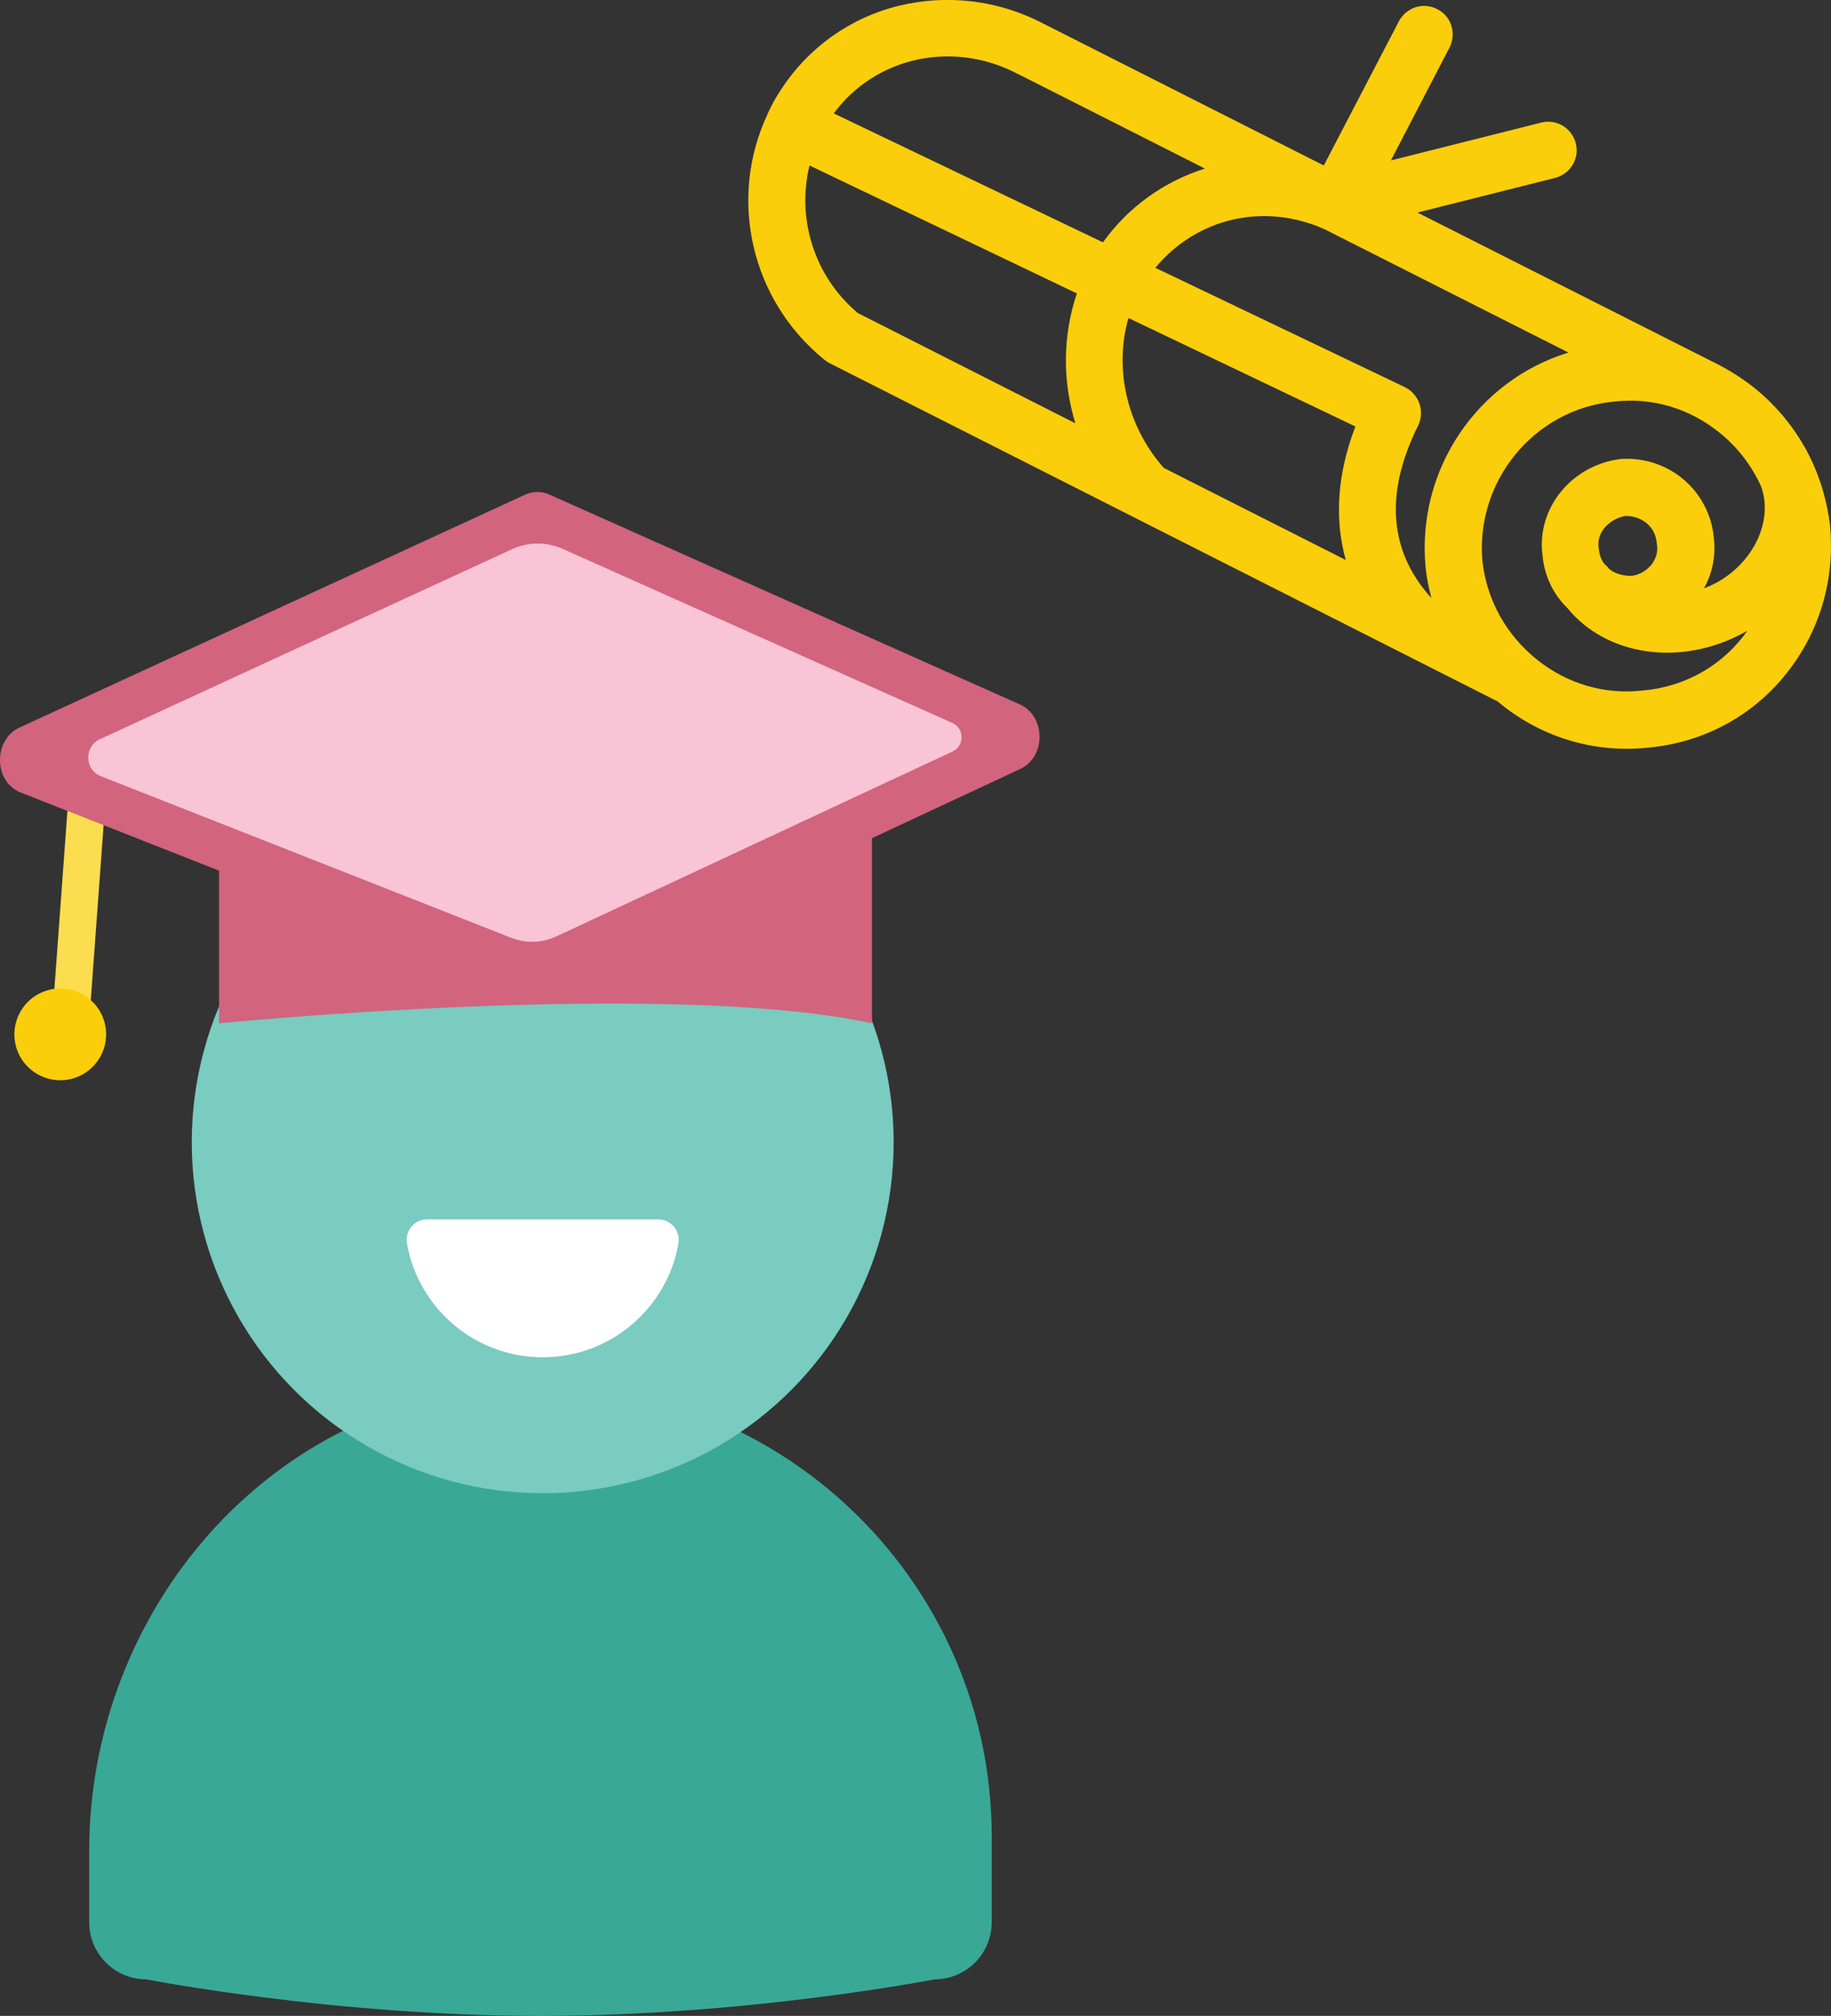
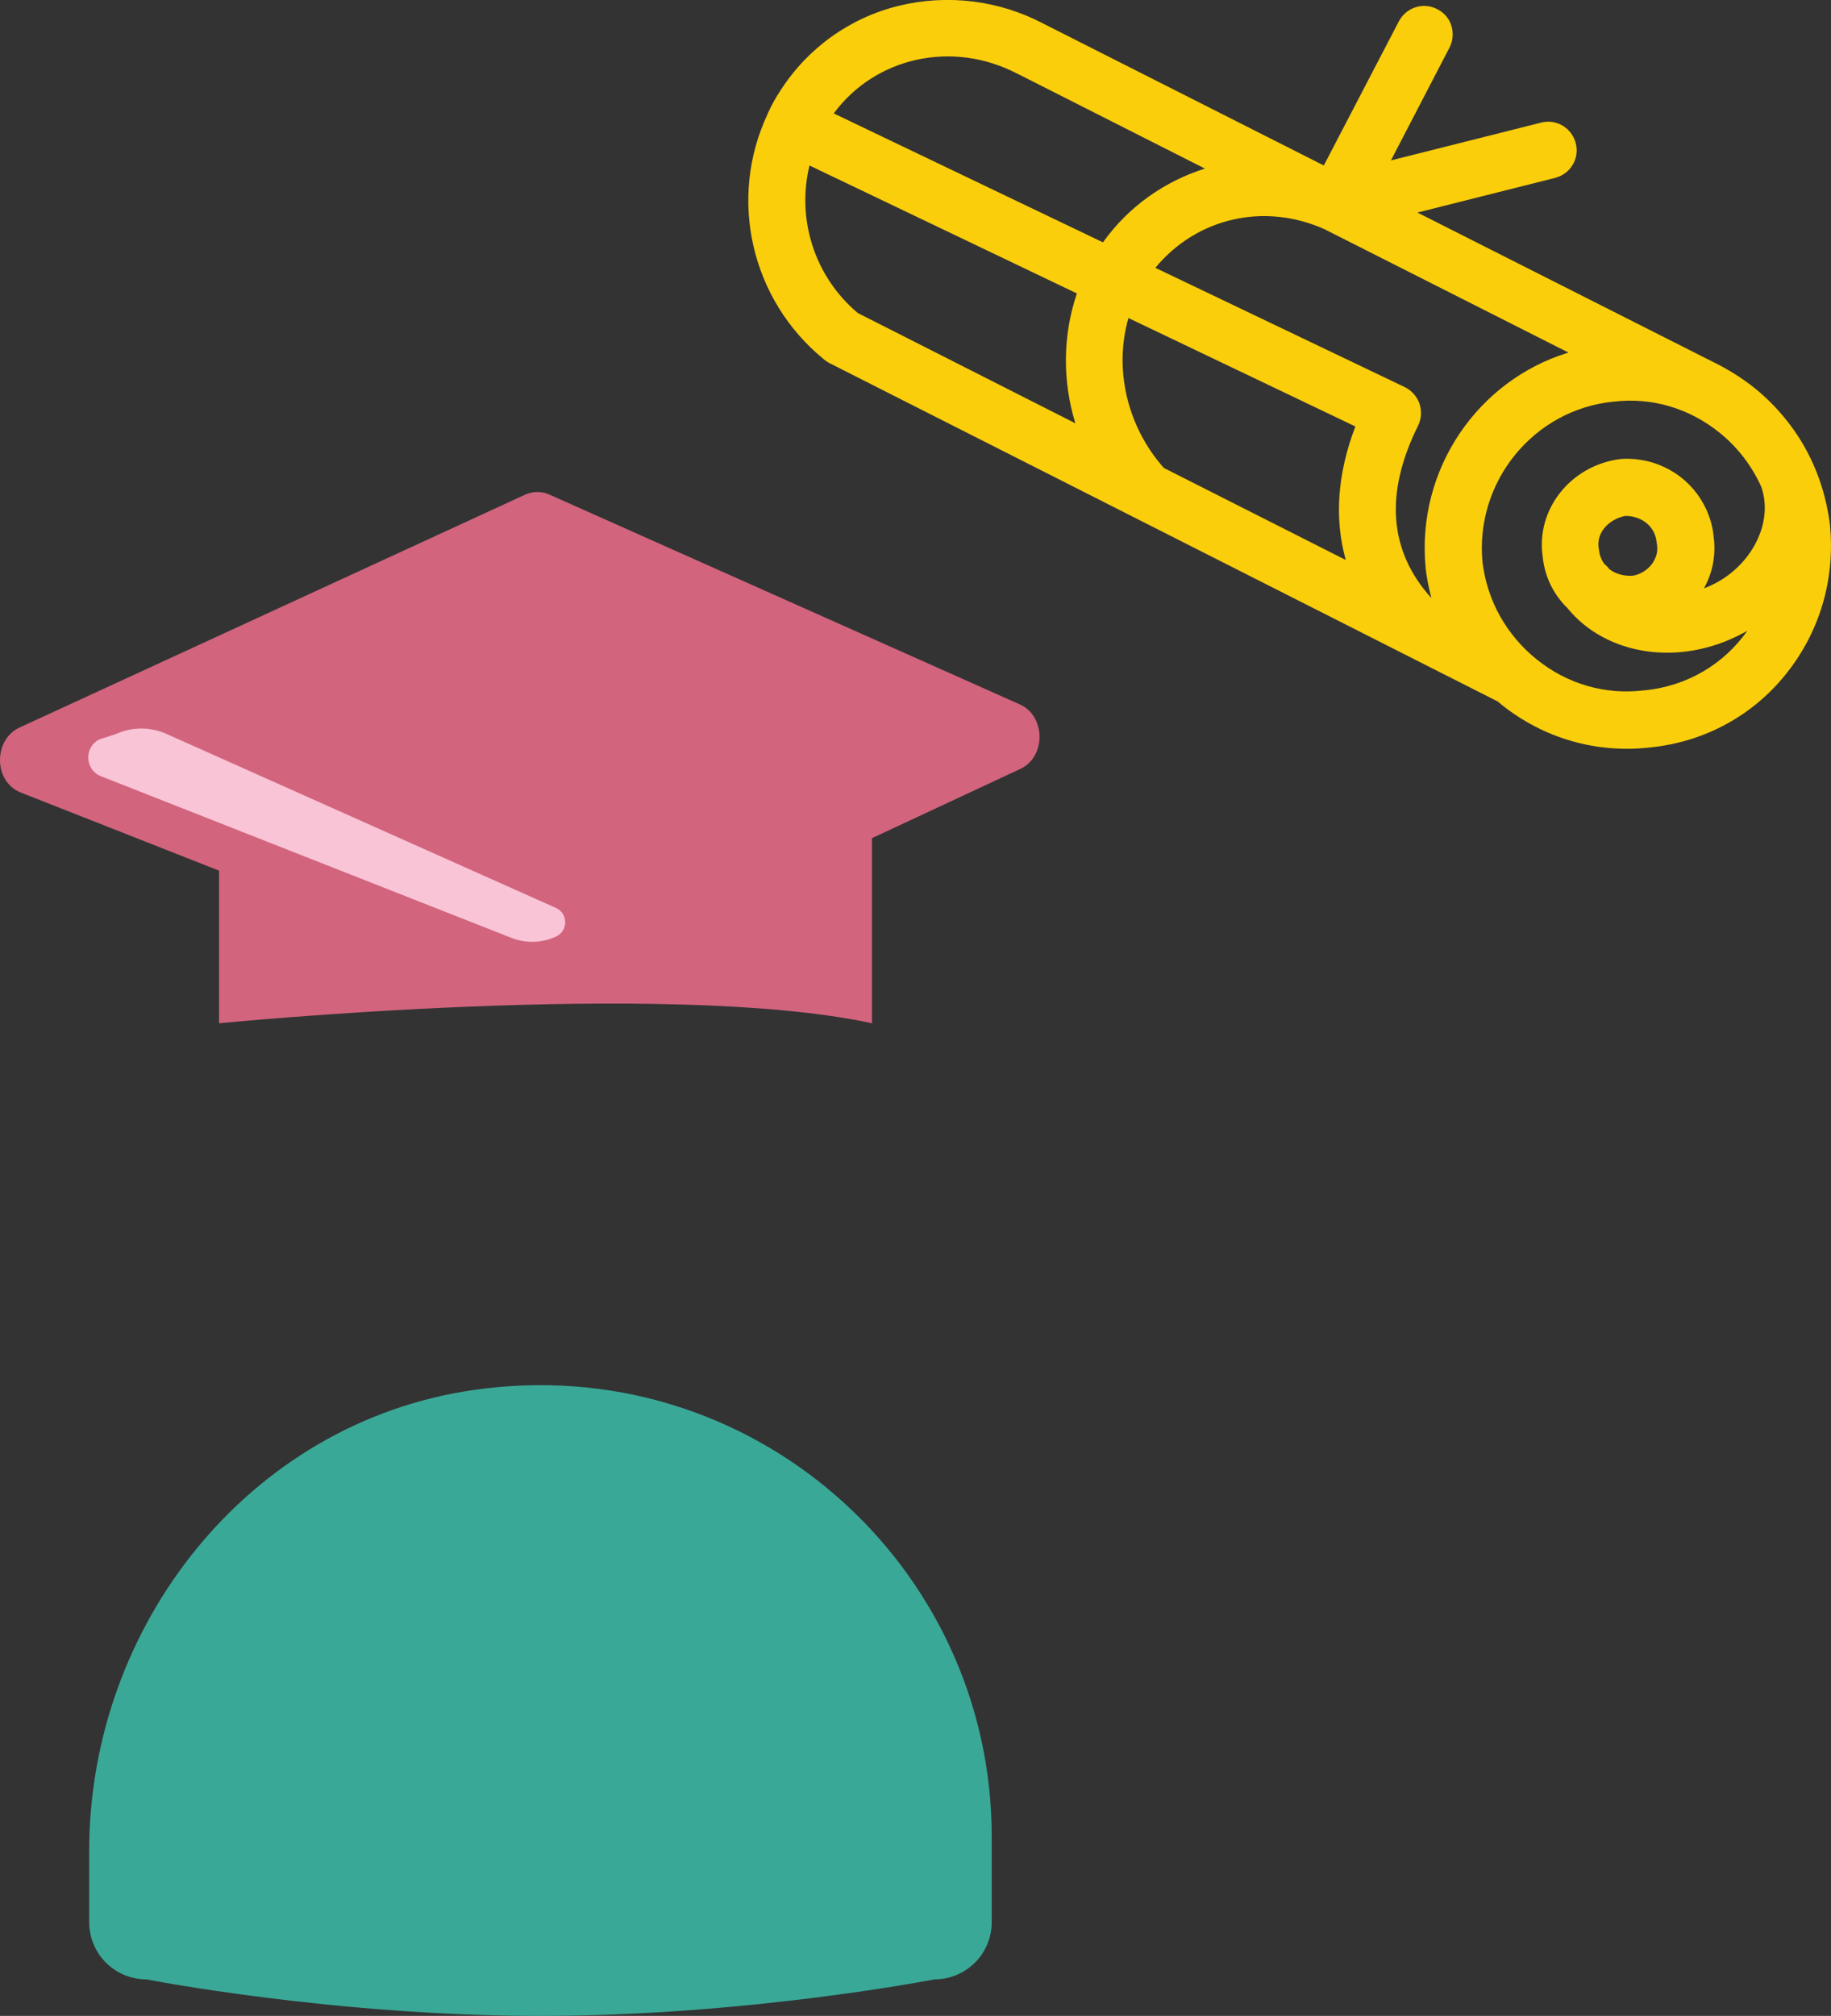
<svg xmlns="http://www.w3.org/2000/svg" version="1.1" id="Layer_1" x="0px" y="0px" viewBox="0 0 62.085 68.34" style="enable-background:new 0 0 62.085 68.34;" xml:space="preserve">
  <rect x="0" y="0" width="62.085" height="68.34" fill="#333333" stroke="none" />
  <style type="text/css">
	.st0{fill:#FACE0B;}
	.st1{fill:#3AA897;}
	.st2{fill:#7ACBC0;}
	.st3{fill:#FFFFFF;}
	.st4{fill:#FCDD4F;}
	.st5{fill:#D2647E;}
	.st6{fill:#F9C4D6;}
</style>
  <g id="XMLID_2006_">
    <path id="XMLID_2087_" class="st0" d="M26.476,3.049L26.476,3.049c-0.171,0.255-0.315,0.519-0.442,0.795L26.03,3.857   c0,0-0.009,0.005-0.004,0.013c-1.335,2.839-0.587,6.276,1.916,8.317c0.057,0.046,0.11,0.084,0.172,0.117l22.677,11.48   c0.04,0.034,0.08,0.067,0.119,0.101c1.437,1.152,3.233,1.662,5.04,1.454c1.821-0.182,3.468-1.061,4.611-2.493   c1.139-1.419,1.668-3.203,1.489-5.037c-0.005-0.009,0.004-0.013-0.001-0.022c-0.11-0.884-0.375-1.729-0.78-2.489   c-0.428-0.802-1.023-1.526-1.743-2.117c-0.46-0.369-0.952-0.676-1.47-0.926l-9.994-5.049l4.668-1.175   c0.52-0.135,0.835-0.654,0.7-1.174c-0.019-0.077-0.047-0.15-0.084-0.218c-0.205-0.384-0.648-0.597-1.09-0.482l-5.093,1.281   l1.984-3.821c0.152-0.29,0.143-0.635-0.002-0.909c-0.086-0.162-0.229-0.305-0.409-0.396c-0.474-0.251-1.053-0.063-1.304,0.411   l-2.545,4.887l-9.503-4.806c-1.509-0.795-3.246-1.009-4.897-0.61C28.838,0.594,27.407,1.61,26.476,3.049z M39.462,15.863   c-1.271-1.437-1.686-3.386-1.199-5.082l7.695,3.677c-0.615,1.6-0.717,3.134-0.326,4.526L39.462,15.863z M54.706,13.616   c0.009-0.005,0.013,0.004,0.022-0.001c1.29-0.151,2.554,0.227,3.576,1.052c0.615,0.494,1.09,1.118,1.411,1.823l0,0   c0.42,1.157-0.252,2.59-1.54,3.277c-0.128,0.068-0.261,0.128-0.398,0.179c0.297-0.531,0.411-1.14,0.33-1.744   c-0.036-0.397-0.154-0.762-0.332-1.095c-0.528-0.99-1.601-1.623-2.81-1.548c-0.03,0.005-0.052,0.006-0.082,0.011   c-1.638,0.238-2.789,1.696-2.579,3.261c0.062,0.691,0.359,1.31,0.839,1.778c1.315,1.622,3.817,1.997,5.933,0.868   c0.06-0.032,0.119-0.064,0.171-0.091c-0.78,1.107-2.014,1.875-3.494,2.018c-0.009,0.005-0.013-0.004-0.022,0.001   c-1.298,0.156-2.58-0.213-3.614-1.042s-1.688-1.993-1.848-3.3C50.006,16.332,52.001,13.887,54.706,13.616z M55.356,19.518   c-0.298,0.017-0.581-0.062-0.789-0.226c-0.05-0.072-0.112-0.127-0.174-0.181c-0.085-0.119-0.154-0.269-0.177-0.476   c-0.001-0.022-0.001-0.043-0.01-0.06c-0.08-0.56,0.394-0.988,0.902-1.084c0.489-0.009,1.016,0.302,1.067,0.911   c0.001,0.022,0.001,0.043,0.01,0.06c0.047,0.293-0.073,0.521-0.173,0.662C55.848,19.332,55.61,19.481,55.356,19.518z M44.912,7.771   L44.912,7.771l8.271,4.181c-3.073,0.938-5.165,3.962-4.843,7.298c0.005,0.009-0.004,0.013,0.001,0.022   c0.039,0.341,0.109,0.676,0.195,1.003c-1.435-1.58-1.595-3.545-0.453-5.842c0.115-0.237,0.13-0.497,0.049-0.75   c-0.014-0.047-0.037-0.09-0.064-0.141c-0.096-0.179-0.251-0.327-0.431-0.417l-8.462-4.046C40.575,7.388,42.854,6.852,44.912,7.771z    M36.463,14.35l-7.377-3.738l0,0c-1.491-1.254-2.075-3.212-1.638-5.002l9.067,4.338C36.037,11.354,36.017,12.9,36.463,14.35z    M34.505,2.504l0.013,0.004l6.337,3.207c-1.36,0.43-2.584,1.28-3.456,2.501l-9.128-4.371C29.683,1.93,32.311,1.35,34.505,2.504z" />
    <g id="XMLID_2460_">
      <path id="XMLID_4390_" class="st1" d="M31.689,67.101c0,0-6.339,1.24-13.364,1.24s-13.364-1.24-13.364-1.24    c-1.07,0-1.937-0.867-1.937-1.937l0-2.413c0-7.658,5.416-14.51,12.993-15.624c9.456-1.391,17.61,5.936,17.61,15.131v2.906    C33.627,66.233,32.759,67.101,31.689,67.101z" />
-       <circle id="XMLID_2464_" class="st2" cx="18.402" cy="38.721" r="11.9" />
-       <path id="XMLID_4389_" class="st3" d="M22.324,41.337c0.434,0,0.756,0.399,0.68,0.826c-0.39,2.188-2.302,3.849-4.602,3.849    s-4.212-1.661-4.602-3.849c-0.076-0.427,0.246-0.826,0.68-0.826H22.324z" />
    </g>
    <g id="XMLID_4647_">
      <g>
-         <rect id="XMLID_10_" x="-1.393" y="29.951" transform="matrix(0.073 -0.997 0.997 0.073 -27.994 31.027)" class="st4" width="8.19" height="1.259" />
-       </g>
+         </g>
    </g>
    <g id="XMLID_4642_">
      <g>
-         <ellipse id="XMLID_9_" transform="matrix(0.965 -0.263 0.263 0.965 -9.155 1.776)" class="st0" cx="2.05" cy="35.056" rx="1.555" ry="1.555" />
-       </g>
+         </g>
    </g>
    <path class="st5" d="M34.585,23.882l-15.955-7.115c-0.266-0.12-0.562-0.115-0.822,0.001L0.653,24.668   C0.244,24.857-0.011,25.3,0,25.796c0.011,0.496,0.282,0.905,0.703,1.071l6.724,2.648v5.175c0,0,15.203-1.504,22.14,0v-6.276   l5.03-2.347c0.409-0.189,0.656-0.617,0.652-1.106C35.239,24.479,34.991,24.063,34.585,23.882z" />
-     <path id="XMLID_4634_" class="st6" d="M3.426,26.316l13.916,5.479c0.49,0.193,1.038,0.176,1.515-0.047l13.44-6.271   c0.414-0.193,0.409-0.784-0.008-0.97l-13.209-5.9c-0.547-0.244-1.174-0.241-1.718,0.01L3.39,25.058   C2.842,25.31,2.865,26.096,3.426,26.316z" />
+     <path id="XMLID_4634_" class="st6" d="M3.426,26.316l13.916,5.479c0.49,0.193,1.038,0.176,1.515-0.047c0.414-0.193,0.409-0.784-0.008-0.97l-13.209-5.9c-0.547-0.244-1.174-0.241-1.718,0.01L3.39,25.058   C2.842,25.31,2.865,26.096,3.426,26.316z" />
  </g>
</svg>